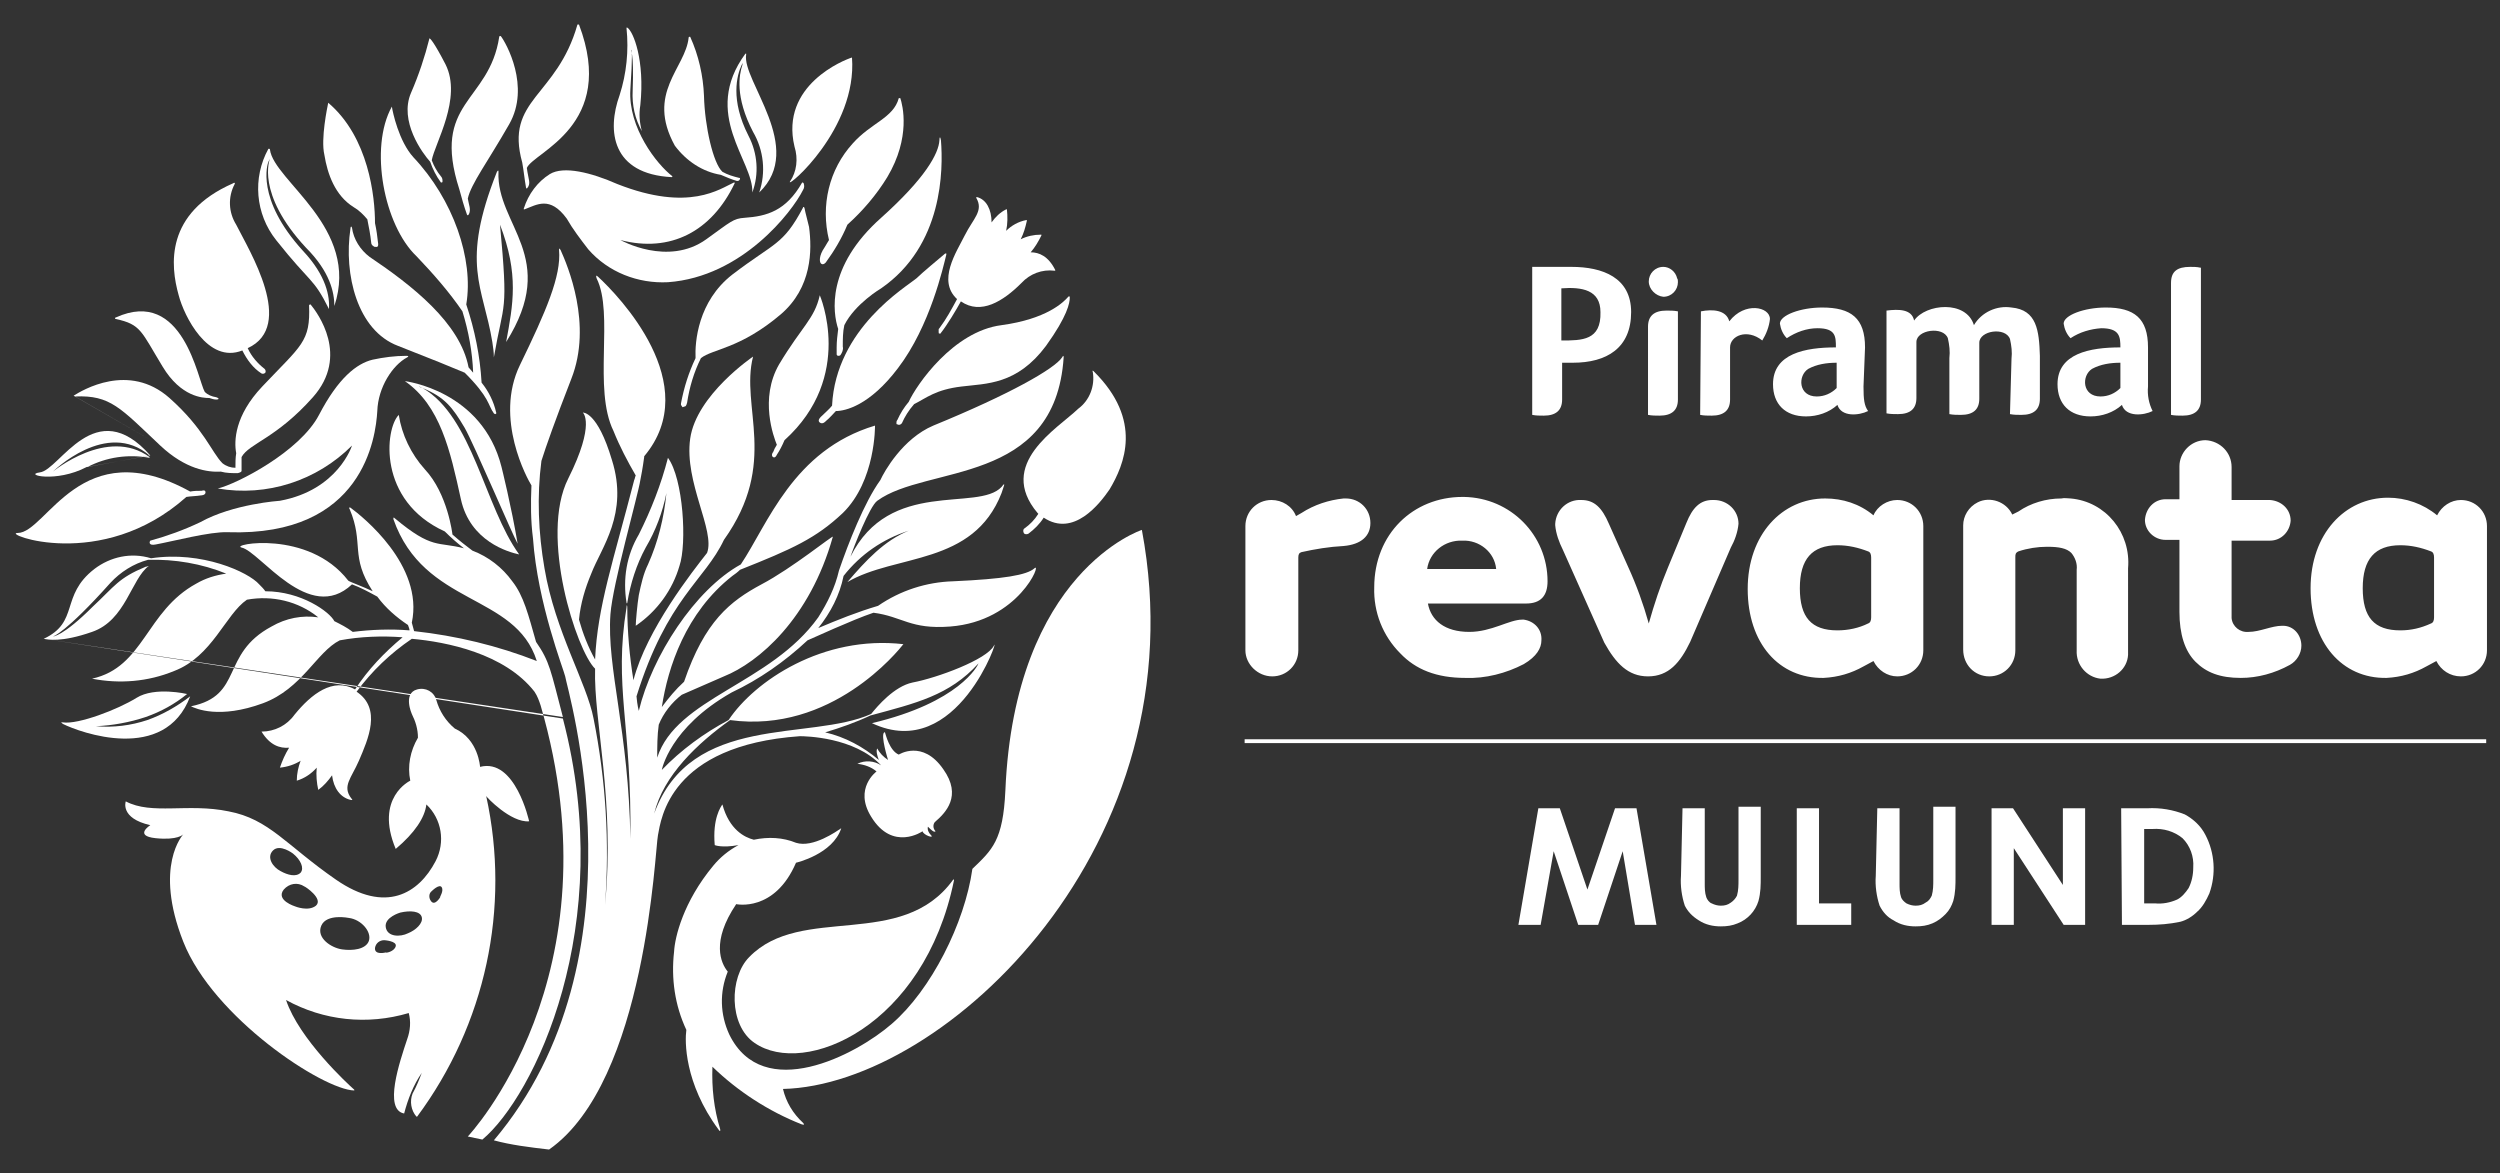
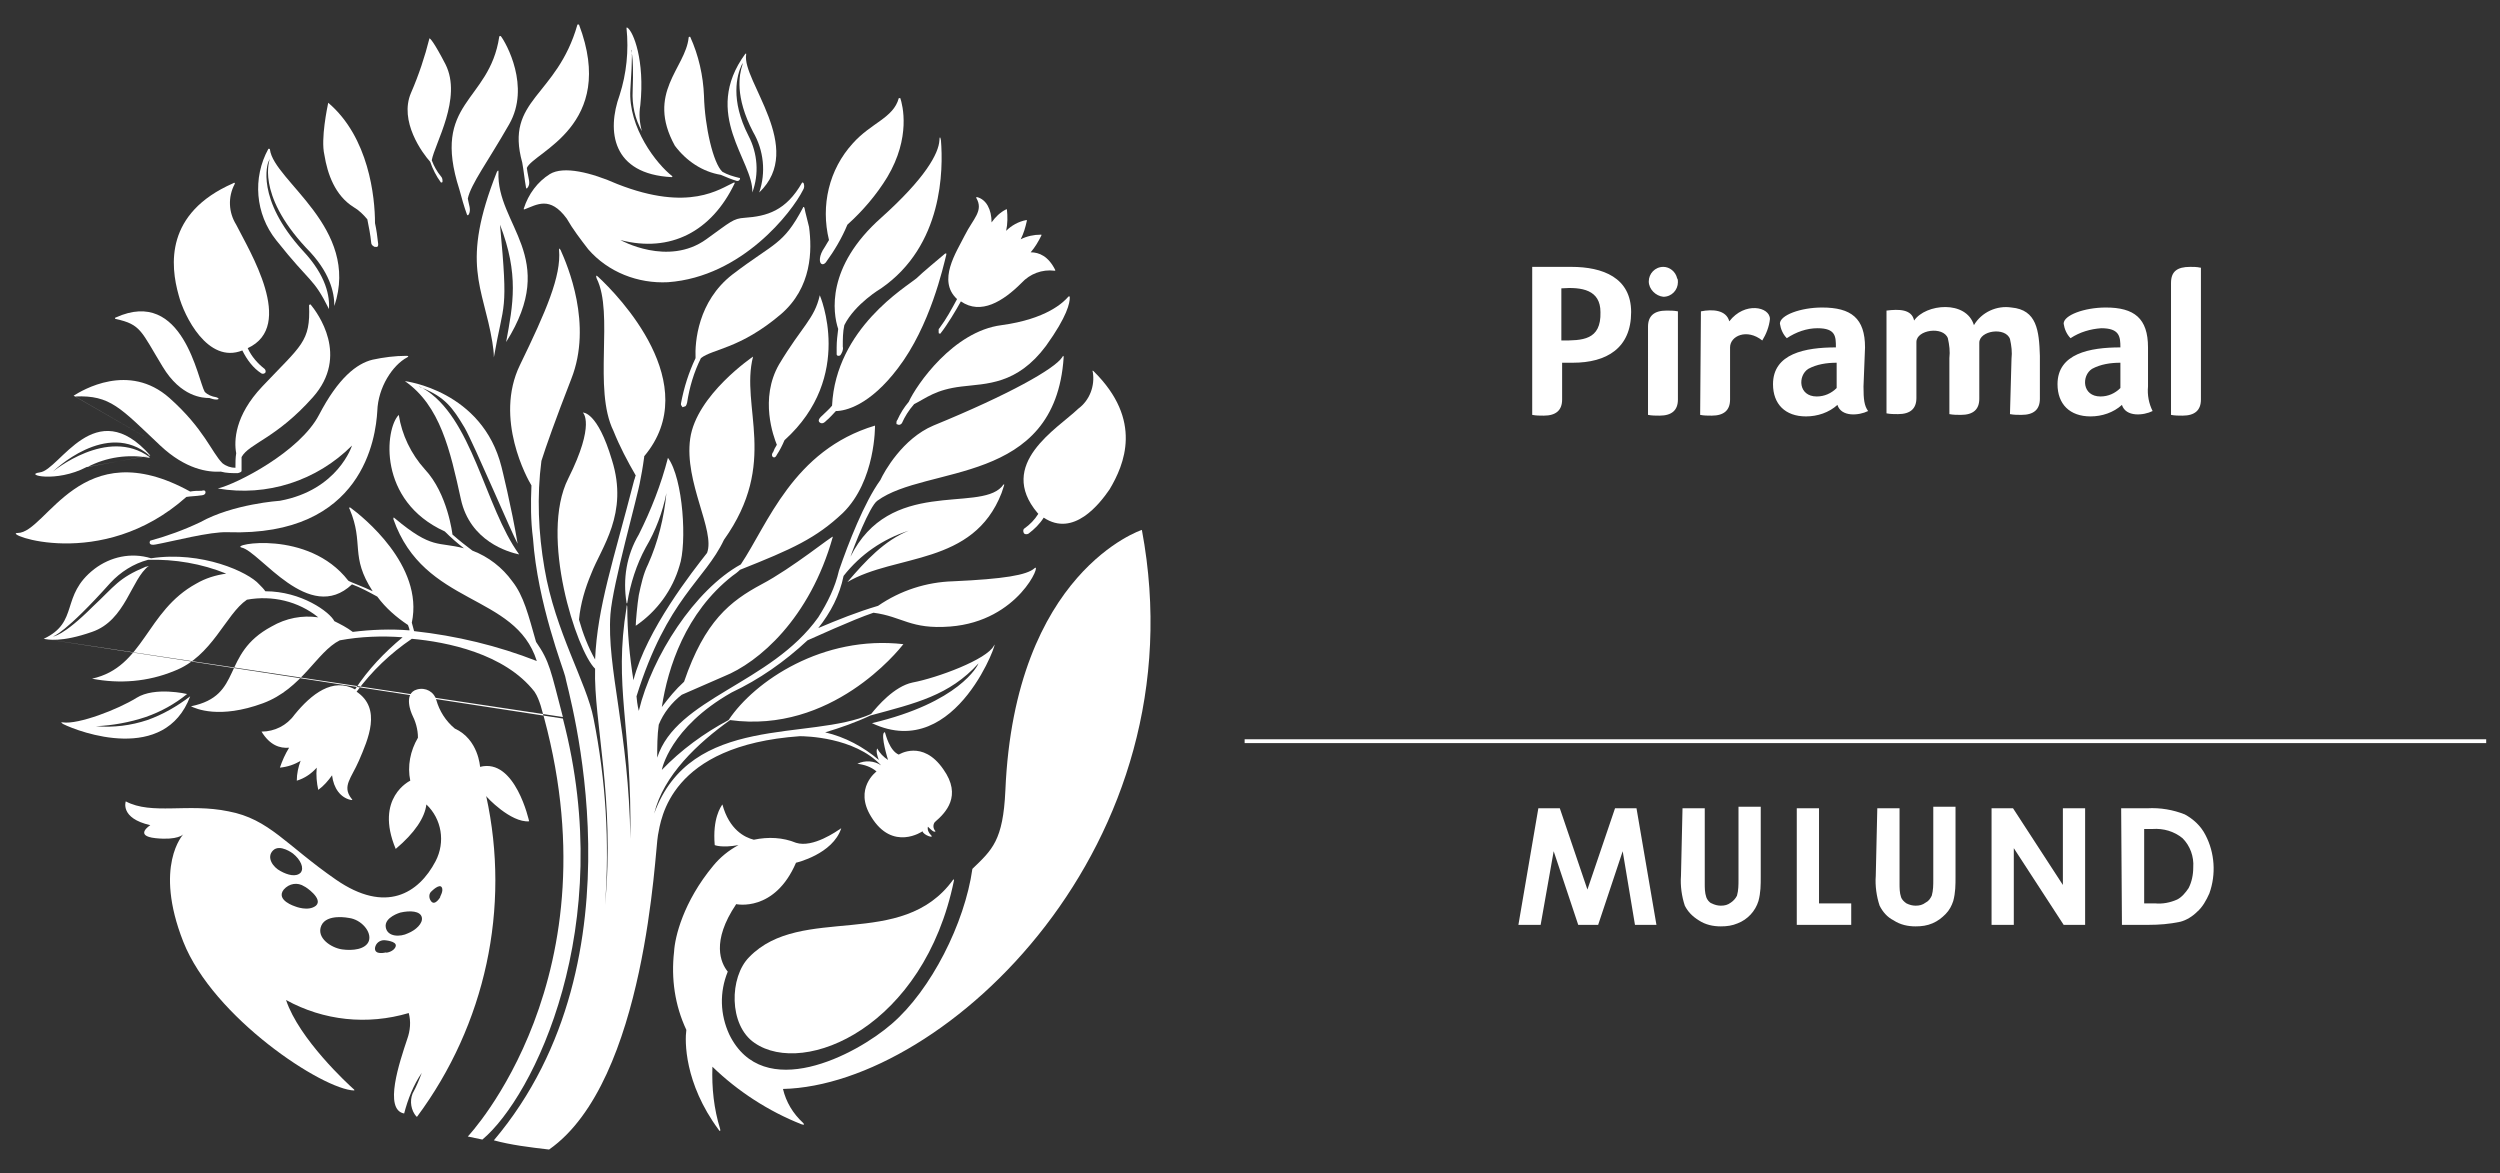
<svg xmlns="http://www.w3.org/2000/svg" version="1.1" id="Layer_1" x="0px" y="0px" viewBox="0 0 326 153" style="enable-background:new 0 0 326 153;" xml:space="preserve">
  <rect x="0" y="0" width="326" height="153" fill="#333333" stroke="none" />
  <style type="text/css">
	.st0{fill-rule:evenodd;clip-rule:evenodd;fill:#FFFFFF;}
	.st1{fill:#FFFFFF;}
</style>
  <g>
    <g>
      <path class="st0" d="M104.7,24.8c0.2-0.3,0.2-0.6,0.1-0.9c0,0-0.1-0.1-0.1-0.1c0,0-0.1,0-0.1,0c-2.1,3.7-4.6,4.4-7.5,4.6    c-1.5,0.1-1.8,0.5-5,2.8c-5,3.6-11.2,0.1-11.2,0.1c6.5,1.7,11.9-1.1,14.9-7.4c0,0,0,0,0-0.1c0,0-0.1,0-0.1,0    c-1.8,0.8-5.8,3.9-15.2,0.2c-3.4-1.5-7-2.4-8.8-1.3c-1.6,1-2.8,2.6-3.4,4.5c0,0,0,0,0,0.1c0,0,0.1,0,0.1,0    c1.6-0.6,3.3-1.8,5.5,1.2c0.8,1.4,1.8,2.7,2.8,4c2.6,3,6.5,4.5,10.4,4.3C96.8,36.1,103.3,27.6,104.7,24.8z" />
      <path class="st0" d="M20.3,71c2.2-0.4,7.1-1.7,9.4-1.6C47.4,70,49,57,49.2,53.6c0.1-3.1,2-6,3.9-7c0.2-0.1,0.2-0.2-0.1-0.2    c-1.5,0-3,0.2-4.4,0.5c-2.1,0.5-4.5,2.4-7,7.2s-10.7,9-13.2,9.6l0,0l0,0c6.4,1.1,12.9-1,17.5-5.6c0,0-1.8,5.8-9.4,7.2    c0,0-6.1,0.4-10.4,2.8c-2.1,1-4.3,1.8-6.5,2.4C19.5,70.6,19.3,71.2,20.3,71z" />
      <path class="st0" d="M69,107.1c0,0-1.8-8.3-6.4-7.1c0,0-0.2-3.6-3.3-5c-1.2-1-2-2.3-2.4-3.7c-0.3-1.1-1.4-1.7-2.5-1.4    c-1.9,0.5-0.7,3.2-0.7,3.2c0.5,1,0.8,2,0.8,3.1c-1,1.7-1.4,3.7-1,5.6c0,0-4.7,2.2-1.9,8.9c2.5-2.1,3.8-4.1,4-5.8    c2,1.9,2.5,4.9,1.2,7.4c-2.2,4.2-6.5,6.9-13,2.4c-6.5-4.5-8.7-7.9-14-8.9c-5.3-1.1-10,0.5-13.4-1.3c0,0-0.8,2.2,3.2,3.1    c0,0-2.2,1.4,0.7,1.7c2.9,0.3,3.6-0.5,3.6-0.5s-3.9,4.1,0,14s18.2,19.3,22.3,19.4l0,0c0,0,0,0,0-0.1c-0.8-0.7-7.2-6.6-8.9-11.7    c4.9,2.7,10.6,3.3,16,1.7c0.3,1.1,0.2,2.3-0.2,3.4c-1,3-3.1,9.2-0.4,9.7l0,0c0.5-1.9,1.2-3.7,2.3-5.3c-0.3,0.8-0.7,1.8-1.2,2.7    c-0.4,1-0.2,2.2,0.5,3h0.1c8.9-12,12.2-27.2,9-41.8C63.4,103.9,66.6,107.3,69,107.1L69,107.1L69,107.1z M35.6,110.9L35.6,110.9    c0.9-0.9,2.6,0.4,2.6,0.4c1,0.8,1.5,1.9,1,2.5c-0.6,0.6-1.7,0.3-2.6-0.2C35.6,113.1,34.7,111.8,35.6,110.9L35.6,110.9L35.6,110.9z     M41.2,118.1L41.2,118.1c-1,0.8-2.7,0.1-2.7,0.1s-2.6-0.8-1.5-2.2c0.7-0.8,1.8-1,2.7-0.4C39.8,115.6,42.2,117.2,41.2,118.1    L41.2,118.1z M48.1,122.7L48.1,122.7c-0.4,1.1-2.1,1.3-3.5,1.1c-1.4-0.2-3.4-1.5-2.7-3.1c0.7-1.6,3.6-1,3.6-1    C47.1,119.9,48.5,121.5,48.1,122.7L48.1,122.7z M50.3,124.2L50.3,124.2c0,0-1.5,0.4-1.4-0.6c0.1-0.6,0.6-1,1.2-1    c0,0,1.7,0.1,1.5,0.8S50.3,124.3,50.3,124.2L50.3,124.2L50.3,124.2z M53.2,121.7L53.2,121.7c-1,0.5-2.7,0.5-2.9-0.8    s1.9-1.9,1.9-1.9c1.3-0.3,2.6-0.2,2.8,0.6S54.2,121.3,53.2,121.7L53.2,121.7z M57.4,117L57.4,117c0,0-0.7,1.2-1.2,0.5    c-0.3-0.4-0.3-1,0.1-1.3c0,0,1-1,1.3-0.5S57.3,117,57.4,117L57.4,117z" />
      <path class="st0" d="M148.9,69.1c0,0-16.6,5.4-17.8,34c-0.3,6.5-1.7,7.7-4.3,10.2c-1,7.1-5.4,15.8-10.5,20.2    c-4.7,4.1-16.8,10.4-21.2,1.4c-1.2-2.6-1.3-5.5-0.2-8.2c-0.9-1.1-2.2-3.9,1.1-8.8c0,0,5,1.1,7.8-5.4c0,0,4.8-1.1,5.9-4.5l0,0l0,0    c-0.6,0.4-3.7,2.6-5.9,1.9c-1.7-0.7-3.6-0.8-5.5-0.4c-1.2-0.3-3.2-1.3-4.1-4.6l0,0l0,0c-0.2,0.3-1.3,1.8-1,5.3l0,0    c0,0,0.9,0.4,3.1,0c-1.3,0.7-2.4,1.6-3.3,2.7c-3.9,4.7-5,9.3-5.1,11.2c-0.4,3.5,0.1,7,1.6,10.2c-0.2,1.4-0.3,6.9,4.2,13    c0.1,0.2,0.3,0.3,0.2-0.1c-0.8-2.6-1.1-5.3-1-8.1c3.3,3.2,7.3,5.8,11.6,7.5c0.3,0.1,0.5,0.1,0.2-0.2c-1.3-1.2-2.2-2.7-2.6-4.4    C123.2,141.5,156.6,110.2,148.9,69.1z" />
      <path class="st0" d="M98.4,136c6.5,4.5,22.1-2.1,26-21.2c0-0.1-0.1-0.2-0.1-0.1c-6.7,9.3-19.8,3.1-26.6,10.1    C95.1,127.4,95,133.7,98.4,136z" />
      <path class="st0" d="M109.3,42.9c-0.1,0.8-0.2,1.6-0.2,2.4c0-0.1,0,0.5,0,0.9c0,0.1,0.1,0.2,0.2,0.2c0.1,0,0.2,0,0.3-0.1    c0.2-0.3,0.4-0.7,0.3-1.1c0-1,0-1.9,0.2-2.8c1.4-2.8,4.8-4.8,4.8-4.8c8.1-5.6,8.1-15.5,7.8-19.3c-0.1-0.6-0.2-0.4-0.2,0    c-0.1,1.7-1.8,4.9-7.6,10.1C107.7,34.8,108.6,40.8,109.3,42.9z" />
      <path class="st0" d="M21.2,47.8c2.4,4,5.3,4.1,6.1,4.1c0.3,0.1,0.6,0.2,0.9,0.2c0,0,0.3,0,0.3-0.1s-0.3-0.2-0.3-0.2    c-0.6-0.1-1.1-0.3-1.5-0.7c-0.9-1.5-2.8-13.7-11.6-9.7c0,0-0.1,0-0.1,0.1c0,0,0,0.1,0.1,0.1C18.4,42.3,18.4,43.2,21.2,47.8z" />
      <path class="st0" d="M20.9,58.1c3.3,3.1,6.2,3.5,7.9,3.4c0.7,0.2,1.5,0.2,2.2,0.2c0.4-0.1,0.5-0.2,0.5-0.3c0-0.6,0-1.2,0-1.8    c1-1.8,4.5-2.4,9.3-7.8s0.6-11-0.3-12.1c0,0-0.1,0-0.1,0c0,0,0,0-0.1,0.1c0.2,4.8-1,5.2-6.1,10.6c-3.6,3.8-3.7,7.1-3.4,8.7    c-0.1,0.6-0.1,1.2-0.1,1.9c-0.6,0-1.2-0.2-1.7-0.6c-1.4-1.4-2.4-4.5-6.9-8.5c-5.3-4.7-11.4-1-12.5-0.3 M9.8,51.7    C9.8,51.7,9.8,51.7,9.8,51.7c4.6-0.2,5.9,1.5,11.1,6.4L9.8,51.7z" />
      <path class="st0" d="M108.1,31.3c-0.2,0.3-0.4,0.7-0.6,1c-0.7,1-0.7,1.9-0.4,2.1c0.3,0.2,0.6-0.2,0.6-0.2c1.1-1.5,2.1-3.2,2.8-4.9    c2-1.8,3.8-3.9,5.2-6.2c3.1-5.2,2-9.4,1.7-10.3c0,0-0.1,0-0.1,0c0,0,0,0-0.1,0c-0.7,2.6-3.6,3.2-6,5.9    C108.1,22.1,107,26.8,108.1,31.3z" />
      <path class="st0" d="M94,22.8c0.7,0.3,1.4,0.6,2.1,0.8c0.1,0,0.2,0,0.3-0.1c0.1-0.1,0.1-0.2,0.1-0.3c0,0,0,0-0.1,0    c-0.8-0.2-1.5-0.4-2.2-0.8c-1.2-1.1-2.3-5.9-2.4-9.9c-0.1-2.6-0.7-5.3-1.8-7.7c0,0-0.1,0-0.1,0c0,0-0.1,0-0.1,0.1    c-0.4,4-5.6,7.2-1.8,14.1C89.5,21,91.6,22.4,94,22.8z" />
      <path class="st0" d="M46.1,27c0.7,0.4,1.3,1,1.8,1.6c0.2,1,0.4,2,0.5,3c0,0.2,0.1,0.4,0.3,0.5c0.1,0.1,0.2,0.1,0.4,0.1    c0.3,0,0.2-0.5,0.2-0.5c-0.1-0.9-0.2-1.7-0.4-2.6c0-3.4-0.8-11.2-6.1-15.7l0,0l0,0c-0.1,0.5-1,4.7-0.5,6.8    C42.7,22.7,43.7,25.5,46.1,27z" />
      <path class="st0" d="M31.6,45.7c0.6,1.2,1.4,2.3,2.5,3c0.2,0.1,0.4,0,0.5-0.1c0.1-0.2,0-0.4-0.1-0.5c0,0,0,0,0,0    c-0.9-0.7-1.7-1.6-2.2-2.7c6.3-2.9,0.2-12.7-1.5-16.1c-1-1.6-1.1-3.6-0.2-5.3c0.1-0.2-0.1-0.2-0.2-0.1c-8.9,3.9-8.2,10.7-7.1,14.6    C24,41.2,27.1,47.5,31.6,45.7z" />
      <path class="st0" d="M83.3,77.6c-0.2,1.2-0.4,3.5-0.4,4l0,0l0,0c2.8-1.9,4.8-4.7,5.7-7.8c1-2.9,0.5-11.4-1.5-14.1    c-0.9,3.5-2.2,6.8-3.8,10c-1.6,2.7-2.1,5.8-1.6,8.9c0,0.1,0.1,0.1,0.1,0c0.4-2.5,1.2-5,2.4-7.2c1.3-2.2,2.2-4.6,2.7-7.1    c-0.3,3.2-1.1,6.4-2.4,9.3C83.9,74.8,83.6,76.2,83.3,77.6z" />
      <path class="st0" d="M66,44.6L66,44.6L66,44.6c7-11.1-1.3-15.2-1-22.2c0-0.1,0-0.3-0.2,0c-4.8,12.1-1.8,14.9-0.6,22.2    c0.1,0.7,0.2,1.3,0.2,2l0,0l0,0c1.3-7.5,1.9-5.5,0.8-17.3C67.7,35.8,66.9,39.7,66,44.6z" />
      <path class="st0" d="M87.6,23.1C87.6,23.1,87.7,23.1,87.6,23.1c0.1-0.1,0.1-0.1,0.1-0.1c-2.1-1.6-5.8-6.4-5.5-11.3    c0.3-4.6,0.2-5.2,0.1-5.2c-0.1,0,0.4,0.2,0.2,5.3c-0.1,1.9,0.3,3.7,1.2,5.3c-0.3-1.1-0.4-2.2-0.2-3.4c0.6-5.8-0.9-9.6-1.7-10.1    h-0.1c0,0,0,0,0,0.1c0.3,2.9,0,5.9-0.9,8.7C79.1,17.1,79.8,22.7,87.6,23.1z" />
      <path class="st0" d="M11.4,60.9c2.5-1.3,5.3-1.7,8.1-1.2l0,0c0,0,0,0,0-0.1C14,55.6,6.9,61.5,6.9,61.5s7-6.9,12.6-2.1 M19.6,59.4    C19.6,59.4,19.6,59.4,19.6,59.4c-7.2-8.2-11.8,1.9-14.4,2.2c-2.2,0.3,2.1,1.4,6.1-0.7L19.6,59.4z" />
      <path class="st0" d="M42.9,40.3c0.1-1.6-0.3-4.3-3.4-7.6c-6.2-6.8-4.6-11.4-4.5-11.6l0.2-0.4c0,0-1.9,4.5,4.7,11.6    c3.1,3.1,3.7,5.8,3.7,7.6c3.4-10.2-7.9-16.3-8.4-20.4c0,0,0-0.1-0.1-0.1c0,0-0.1,0-0.1,0c-2.1,3.8-1.7,8.5,1,11.9    C40.6,37.1,40.8,36.1,42.9,40.3z" />
      <path class="st0" d="M98.1,25.1c0.9-2.4,0.7-5.1-0.5-7.4c-2.4-4.7-1.5-7.9-0.9-9.2c0.2-0.4,0.2-0.4,0.1,0c-0.4,1.2-1,4.1,1.4,8.7    c1.4,2.4,1.7,5.3,0.8,7.9c6.1-5.8-2.3-14.6-1.7-18c0,0,0-0.1,0-0.1c0,0-0.1,0-0.1,0l0,0C91.4,14.9,98.3,21,98.1,25.1z" />
-       <path class="st0" d="M60.3,40.6c0.8,2.6,1.3,5.3,1.4,8c-0.2-0.2-0.4-0.5-0.6-0.7c-1.1-5.8-7.4-10.7-12.9-14.4    c-1.2-0.9-2.1-2.3-2.3-3.8c-0.1-0.3-0.2-0.1-0.2,0.1c-0.9,6,0.9,13.3,6.2,15.3c4.1,1.6,7.3,2.9,8.7,3.5c3.3,3.3,3,4.2,3.8,5.3    c0.1,0.1,0.2,0.1,0.2,0.1s0.2-0.1,0.1-0.2c-0.3-1.4-1-2.8-1.9-3.9c-0.2-3.5-0.9-6.9-2-10.2c1-5.9-1.7-13.7-6.9-19.2    c-1.9-2.1-2.7-5.9-2.8-6.6l0,0l0,0c-3,5.4-1,15.5,3.2,19.5C56.5,35.7,58.6,38.1,60.3,40.6z" />
      <path class="st0" d="M142.6,48.4c-0.1-0.1-0.2-0.1-0.1,0.1c0.3,1.8-0.4,3.7-1.9,4.8c-2.7,2.6-10.7,7.2-5.3,13.6l0.1,0.1    c-0.5,0.8-1.1,1.4-1.8,1.9l0,0c-0.2,0.1-0.2,0.4-0.1,0.6s0.4,0.2,0.6,0.1l0,0c0.8-0.6,1.5-1.3,2-2.1c3.9,2.6,7.3-1.8,8.6-3.7    C146.6,60.6,149.1,54.8,142.6,48.4z" />
-       <path class="st0" d="M111.1,7.5C111.1,7.5,111.1,7.5,111.1,7.5C111.1,7.4,111.1,7.4,111.1,7.5c-1,0.3-9.4,3.6-7.5,11.6    c0.5,1.6,0.3,3.3-0.6,4.6C102.6,24.6,111.8,16.8,111.1,7.5z" />
      <path class="st0" d="M108.5,52.9c-0.4,0.5-0.9,0.9-1.4,1.4c0,0-0.6,0.5-0.2,0.8s0.8-0.2,0.8-0.2c0.5-0.4,0.9-0.9,1.3-1.3    c1.2,0,4.4-0.7,8.1-5.6c4.2-5.5,5.9-13.2,6.3-14.8c0-0.2,0-0.2-0.2-0.1c-0.7,0.6-3,2.5-3.7,3.2C118.2,37.4,109,42.8,108.5,52.9z" />
      <path class="st0" d="M55.1,50.6c2.9,1.2,3.9,2.5,5.5,5.2c1.2,2.1,6.3,14.1,6.9,15.1c-0.8-4.8-2.1-10-2.1-10    c-2.5-10-12.6-11.2-12.6-11.2c4.6,3.2,5.9,9,7.3,15.4c1.2,5.5,6.2,6.9,7.6,7.2C63.2,66.1,61.6,54.3,55.1,50.6    C54.3,50.2,54.7,50.5,55.1,50.6z" />
      <path class="st0" d="M12.5,94.7c2.2-0.1,4.4-0.5,6.5-1.2c2-0.7,3.8-1.7,5.4-3l0,0c0,0-4.2-1-6.6,0.5s-7.6,3.5-9.6,3.2    c-0.1,0-0.4-0.1,0,0.2c2.2,1.1,13.3,5.2,16.6-3.6c-1.7,1.3-3.6,2.4-5.6,3.1C17.1,94.6,14.8,94.9,12.5,94.7z" />
      <path class="st0" d="M71.6,149.9c12.7-8.9,13.8-39.1,14.2-41c0.4-2.1,1.5-11.7,18.5-12.9c0.7,0,7.1,0.1,10.6,3.8    c-0.9-0.6-2.1-0.7-3.1-0.2l0,0l0,0c0.9,0.1,1.8,0.4,2.5,1c0,0-3,2.2-0.7,5.9c2.8,4.6,6.7,1.9,6.7,1.9c0.1,0.5,1.6,1,1.1,0.5    c-0.3-0.3-0.5-0.7-0.4-1.1c0.4,0.4,0.8,0.8,1,0.6c-0.3-0.3-0.4-0.8-0.1-1.2c1.4-1.2,3.6-3.4,1.1-6.9c-2.7-3.9-5.8-1.9-5.8-1.9    c-1.2-0.5-1.7-2.6-1.8-2.9l0,0h-0.1c-0.5,0.4,0.5,3.6,0.5,3.6c-0.6-0.4-1.1-0.9-1.4-1.5l0,0l0,0c-0.2,0.3,0,1,0.2,1.5    c-2-1.7-4.4-3-7-3.6c2-0.6,4-1.3,5.9-2.2c5.9-1.6,10.3-2.6,14.1-6.8c-0.1,0.3-2.5,5.1-13.9,7.8c11.2,5.3,16.8-11.9,15.9-10.1    s-7.4,4.2-10.6,4.8c-2.4,0.5-4.6,3.1-5.4,4.1c-8,3.6-23.5-0.2-28.3,13c1.2-5,5.7-9.2,9.9-12.2c13.2,1.8,21.9-9,22.6-9.9l0,0l0,0    c-10.5-1.2-19.4,4.8-22.8,9.9c-3.2,1.7-6.2,3.9-8.7,6.5c0,0,1-5.5,9.1-10.1c3.6-1.7,6.9-4,9.9-6.8c0.5-0.2,5.9-2.7,8.6-3.6    c3.8,0.5,4.8,2.2,10,1.8c9-0.7,12-8.5,11-7.6s-4,1.4-10.6,1.7c-3.5,0.1-6.9,1.2-9.8,3.2c-2.7,0.8-5.2,1.8-7.8,2.9    c1.6-2,2.8-4.3,3.3-6.8c2.2-2.8,5.1-4.8,8.5-5.9c-3.2,1.3-5.6,3.9-8,6.7c6.3-3.7,16.4-2.1,20.1-11.6c0.1-0.3,0.2-0.6,0.2-0.6    c0.3-0.8,0.1-0.6-0.2-0.2c-3.1,3.3-14.6-1.2-19.7,9.1c0.4-1.2,2.5-6.6,3.5-7.3c6.4-4.7,23.2-1.9,24.3-18.7c0-0.3-0.1-0.2-0.2,0    c-1,1.5-6.8,4.8-16.8,8.9c-4,1.7-6.4,6-6.9,7.1c-2.1,2.9-4.2,8.3-5.4,11.8c-0.5,2.2-1.5,4.2-2.7,6.1c-6.2,8.7-18.5,10.5-21,18.3    c0-1.4,0-2.9,0.2-4.3c0.6-1.5,1.7-2.9,3-3.9c0.7-0.3,2.3-1,5.5-2.4c4.5-1.8,11.2-7.5,14.2-18.2c0.1-0.3-5.3,4.1-9.3,6.2    c-4.1,2.2-7.4,4.8-10.1,12.7c-1.1,1-2,2.1-2.9,3.3c0.8-5.2,3.1-12.3,9.2-17.1c0.3-0.2,0.7-0.5,1-0.8c6.8-2.7,9.9-4.1,13.4-7.4    c4.3-4.2,4.2-11.4,4.2-11.4c-10.7,3.2-14,12.9-17.5,18.1C90.6,76.9,85,85.6,83.3,92.7c0,0-0.2-0.7-0.3-1.9    c4-12.8,8.9-15.1,11.4-20.4c7.2-10.1,2.1-17.3,3.8-23.9c0,0-7.4,5-8.2,10.7s3.3,12,2.2,14.9c-1.8,2.3-7.9,10-9.6,16.6    c-0.5-3.1-0.8-6.3-0.8-9.5c0-0.3-0.1-0.4-0.1,0c-1.7,10.5,0.7,15.1,0.5,30.2c-0.2-14-3.1-22.3-2.6-29.3c0.3-4,3.6-15.5,3.9-17.5    c0.1-0.5,0.3-1.5,0.5-3v-0.1c7.9-9.4-3.4-21-6-23.4c-0.3-0.3-0.3-0.1-0.2,0.2c2.3,4.6-0.5,14.4,2.2,19.9c0.8,2,1.8,3.9,2.9,5.8    c-0.1,0.2-0.1,0.4-0.2,0.6C80,73.1,77.9,79.1,77.6,86c-0.9-1.6-1.6-3.4-2.1-5.2c0.2-2.1,0.8-4.1,1.6-6C78.4,71.4,82,67,79.8,60    c-1.9-6.4-3.8-6.2-3.8-6.2s1.7,1.4-1.9,8.6c-3.8,7.5,1.1,22.5,3.5,24.8c-0.2,6.9,2.6,16.9,1.3,30.8c0.6-8.2,0.1-16.3-1.5-24.3    C76.5,89,72.4,82.4,71,74.1c-0.8-4.6-1-9.4-0.4-14c0.6-1.9,1.8-5.3,3.9-10.7c2.8-7.1-0.5-14.8-1.4-16.8c-0.2-0.3-0.2-0.2-0.2,0    c0.3,3.4-1.7,8-5.1,15s1,14.9,1.5,15.7c-0.1,2.3-0.1,4.6,0.2,6.9c0.6,8.5,4,17.1,4.2,18c0.2,1.5,10.9,36.6-9.3,60.5    C66.6,149.3,69,149.6,71.6,149.9L71.6,149.9z M95,93.8L95,93.8L95,93.8z" />
      <path class="st0" d="M90.7,46.7c-0.9,1.9-1.5,3.8-1.9,5.9c0-0.1,0,0.2,0,0.2l0.2,0.3l0.3-0.1c0.1,0,0.2-0.1,0.3-0.5    c0.3-2,0.9-4,1.8-5.8c1.5-1.2,5.1-1.2,10.4-5.7c4.1-3.5,4.1-8.4,3.7-11.4c-0.1-0.5-0.5-1.9-0.6-2.5c-0.1-0.2-0.2-0.1-0.2,0    c-2.6,4.9-3.7,4.5-9.2,8.7C91,39.3,90.6,44.6,90.7,46.7z" />
      <path class="st0" d="M24.3,64.8c0.6-0.1,1.3-0.1,1.9-0.2c0,0,0.6,0,0.6-0.4S26.3,64,26.3,64c-0.5,0-1,0-1.5,0.1    c-14.3-7.9-18.7,5.4-22.5,5.4C0.1,69.5,13.2,74.7,24.3,64.8z" />
      <path class="st0" d="M73.4,93.5c-1.6-6.1-1.7-7.2-3.5-9.8c-1-3.5-1.6-6-3.1-7.9c-1.3-1.8-3.1-3.2-5.2-4c-0.8-0.6-1.7-1.3-2.6-2.1    c0,0-0.6-5.3-3.6-8.5c-1.8-2-3-4.5-3.4-7.1c-1.8,1.8-2.8,11.2,6,15.2c0.8,0.8,1.6,1.5,2.5,2.2c-3.4-0.9-4.1,0.2-9-3.9    c-0.2-0.2-0.2-0.1-0.2,0.1c4,11.4,15.9,9.6,18.7,18.5c-5.1-2-10.5-3.3-16-3.9c-0.1-0.4-0.2-0.7-0.3-1.1c1.6-7.5-6.5-13.9-8-15    c-0.2-0.1-0.2,0.1-0.1,0.2c1.9,4.5,0,6.1,3,10.7c-1-0.5-3.2-1.3-3.2-1.4C40.2,69,29.9,71,31.5,71.4c2.4,0.5,8.8,10.1,14.4,4.8    c1.1,0.4,2.2,1,3.3,1.6c1.1,1.5,2.5,2.7,4,3.7c0.1,0.3,0.2,0.5,0.2,0.7c-2.5-0.2-5-0.1-7.4,0.2c-0.8-0.6-1.6-1-2.4-1.4    c-0.6-1.2-4.3-3.9-9-3.9c-0.2-0.3-0.5-0.6-0.8-0.9c-1.4-1.6-7.5-4.4-14.1-3.4c-2.6-0.8-5.3-0.2-7.4,1.4c-4.5,3.5-1.9,6.9-6.6,9.1     M5.7,83.3L5.7,83.3c0.5,0.1,2.3,0.5,6.3-0.9c4.4-1.5,5.1-6.9,7.4-8.6c-0.1,0-0.2,0.1-0.4,0.1c-3.6,1.5-4,2.5-6.9,5.2    C8.2,83,6.9,83,6.9,83s1.6-0.4,7.5-7c1.3-1.4,3-2.5,4.9-3c3.5-0.1,7,0.5,10.2,1.8c-1.4,0.2-2.7,0.6-3.9,1.3    c-6.6,3.6-6.8,10.9-13.6,12.4l0,0l0,0c3.6,0.7,7.3,0.4,10.7-1c5-1.9,6.7-7.4,9.5-9.3c3.3-0.6,6.7,0.2,9.3,2.3    c-2.1-0.3-4.2,0.1-6.1,1.2c-6.7,3.6-3.6,9-10.5,10.4l0,0l0,0c0.6,0.3,3.7,1.7,9.4-0.4c5.1-1.9,7-6.7,10-8.2    c2.7-0.5,5.5-0.6,8.2-0.4c-2.4,2-4.5,4.2-6.2,6.8c-2.9-1.6-5.7,0.6-7.9,3.3c-1,1.4-2.6,2.2-4.3,2.2c0,0,0,0,0,0l0,0    c1.1,1.8,2.4,2.2,3.6,2.1c-0.5,0.8-0.9,1.7-1.2,2.6l0,0l0,0c1-0.1,1.9-0.4,2.7-0.9c-0.3,0.8-0.5,1.7-0.5,2.6l0,0l0,0    c1-0.3,1.9-0.9,2.6-1.7c-0.1,1,0,2,0.2,2.9l0,0l0,0c0.7-0.5,1.3-1.2,1.8-1.9c0.2,1.7,1.1,2.9,2.4,3.2c0.4,0.1,0.2-0.1,0.1-0.2    c-1.2-1.6,0-2.6,1-4.9c1.2-2.8,3-6.8-0.3-9c2-2.7,4.4-5,7.2-6.9c4.5,0.4,12.1,1.9,16,6.9c0.4,0.6,0.6,1.2,0.8,1.8    c10.3,35.3-9.5,56.2-9.5,56.2l1.9,0.4c6.7-5.6,17.6-27.8,10.5-54.9L5.7,83.3z" />
      <path class="st0" d="M100.8,59.6c0.3,0.2,0.5-0.3,0.5-0.3c0.4-0.6,0.7-1.2,1-1.9c9.2-8.3,4.6-18.9,4.6-18.9c-0.7,3.1-2.3,4-5.3,9    C99,52,100.9,57,101.3,58c-0.2,0.3-0.4,0.7-0.5,1C100.8,58.9,100.5,59.4,100.8,59.6z" />
-       <path class="st0" d="M68.6,24.5C68.6,24.5,68.7,24.5,68.6,24.5c0.1,0.1,0.1,0.1,0.1,0.1c0.6-0.7,0.2-1.1,0-2.7    c0.9-2.1,11.8-5.5,6.8-18.7c0,0,0,0-0.1,0c0,0-0.1,0-0.1,0c-2.7,9.5-9.5,9.7-7.2,18C68.3,22.3,68.4,23.4,68.6,24.5z" />
+       <path class="st0" d="M68.6,24.5c0.1,0.1,0.1,0.1,0.1,0.1c0.6-0.7,0.2-1.1,0-2.7    c0.9-2.1,11.8-5.5,6.8-18.7c0,0,0,0-0.1,0c0,0-0.1,0-0.1,0c-2.7,9.5-9.5,9.7-7.2,18C68.3,22.3,68.4,23.4,68.6,24.5z" />
      <path class="st0" d="M57.5,23.8C57.6,23.8,57.6,23.8,57.5,23.8c0.1,0,0.2,0,0.2-0.1c0-0.1,0-0.1,0-0.2c0-0.2-0.1-0.4-0.2-0.5    c-0.5-0.6-0.9-1.3-1.2-2.1c0.4-2.2,4-8.1,1.8-12.5C56.6,5.5,56.1,5,56,5l0,0l0,0c-0.6,2.4-1.4,4.8-2.4,7.1c-1.6,3.7,1.5,7.9,2.5,9    C56.4,22,56.9,23,57.5,23.8z" />
      <path class="st0" d="M118.5,52.4c-0.6,0.7-1.1,1.5-1.5,2.4c0-0.1-0.1,0.2-0.1,0.2v0.3l0.3,0.1c0.2,0,0.3-0.1,0.4-0.2    c0.4-0.9,0.9-1.7,1.6-2.5c1.6-0.8,2.8-1.9,6.2-2.3c3.2-0.4,7.2-0.2,11-5.3c2.8-3.9,3.1-5.6,3.1-6.3c0-0.2-0.1-0.2-0.2-0.1    c-0.6,0.7-2.8,2.9-8.7,3.7C124.3,43.2,119.5,50.2,118.5,52.4z" />
      <path class="st0" d="M60.9,28C60.9,28.1,60.9,28.1,60.9,28c0.1,0.1,0.1,0.1,0.2,0c0.4-0.6,0-1.4-0.1-2.1c0.4-1.9,2.6-4.8,5.4-9.7    S66,5.6,65.3,4.7c0,0-0.1,0-0.1,0c0,0-0.1,0-0.1,0.1c-1.3,8.6-8.9,8.4-5.2,19.9C60.2,25.8,60.5,26.9,60.9,28z" />
      <path class="st0" d="M124.8,39c-0.7,1.3-1.4,2.6-2.3,3.8c-0.1,0.1-0.1,0.1-0.1,0.2v0.3c0,0.1,0,0.2,0.1,0.2c0.1,0,0.2,0,0.2-0.1    c0.8-1,2-3,2.6-4.1c2.6,1.8,5.5,0,7.9-2.4c1.1-1.2,2.7-1.8,4.3-1.6c0,0,0,0,0.1,0c0,0,0,0,0-0.1c-0.9-1.8-2.1-2.3-3.2-2.3    c0.6-0.7,1-1.4,1.4-2.2c0,0,0,0,0-0.1c0,0,0,0-0.1,0c-0.9,0-1.8,0.2-2.6,0.6c0.4-0.8,0.6-1.5,0.8-2.4c0,0,0,0,0-0.1c0,0,0,0-0.1,0    c-1,0.2-1.9,0.7-2.6,1.4c0.2-0.9,0.2-1.9,0.1-2.8l0,0h-0.1c-0.8,0.4-1.4,1-1.9,1.7c0-1.7-0.7-3-1.9-3.3c-0.1,0-0.1,0-0.1,0.1    c0,0,0,0,0,0c1,1.7-0.4,2.7-1.5,4.9S122.2,36.6,124.8,39L124.8,39z" />
    </g>
    <g>
      <path class="st0" d="M216.9,34.8c-1.1,0-1.9,0.9-1.9,1.9s0.9,1.9,1.9,2c1.1,0,1.9-0.9,1.9-1.9c0-0.2,0-0.4-0.1-0.5    C218.5,35.4,217.7,34.8,216.9,34.8z M286.9,34.9c-0.4-0.1-0.9-0.1-1.3-0.1c-1.7,0-2.5,0.6-2.5,2.1v17.2c0.5,0.1,1,0.1,1.5,0.1    c1.6,0,2.4-0.7,2.4-2.1V34.9L286.9,34.9z M221.7,54.1c0.5,0.1,1,0.1,1.5,0.1c1.6,0,2.4-0.7,2.4-2.1v-6.8c0-1.5,2.2-2.5,4.2-0.9    c0.5-0.8,0.9-1.8,1-2.8c0-1.6-3.3-2.3-5.3,0.3c-0.4-1.5-2.2-1.6-3.7-1.3L221.7,54.1L221.7,54.1L221.7,54.1z M262.3,46.8    c0.1-0.9,0-1.7-0.2-2.6c-0.6-1.6-4-1.1-4,0.5v7.3c0,1.4-0.8,2.1-2.4,2.1c-0.5,0-1,0-1.5-0.1v-7.3c0.1-0.9,0-1.7-0.2-2.6    c-0.6-1.6-4.1-1.1-4.1,0.5v7.3c0,1.4-0.8,2.1-2.4,2.1c-0.5,0-1,0-1.5-0.1V40.5c1.6-0.2,3.3-0.2,3.6,1.3c1.5-2.2,6.8-2.7,7.8,0.6    c1-1.7,3-2.6,4.9-2.3c3.3,0.3,3.6,3,3.7,6.3v5.6c0,1.4-0.8,2.1-2.4,2.1c-0.5,0-1,0-1.5-0.1L262.3,46.8L262.3,46.8z M218.8,52.1    c0,1.4-0.8,2.1-2.4,2.1c-0.5,0-1,0-1.5-0.1V42.6c0-1.4,0.8-2.1,2.4-2.1c0.5,0,1,0,1.5,0.1V52.1L218.8,52.1z M203.6,44.4v-6.8    c2.7-0.2,5.1,0.2,5.1,3.1C208.8,44.4,206.3,44.4,203.6,44.4L203.6,44.4z M204.9,34.8h-5.1v19.3c0.5,0.1,1,0.1,1.5,0.1    c1.6,0,2.4-0.7,2.4-2.1v-4.8h1.4c4.4,0,7.6-1.9,7.6-6.6C212.7,36.2,209,34.8,204.9,34.8L204.9,34.8L204.9,34.8z M239.5,50.6    c-0.7,0.7-1.6,1.1-2.6,1.1c-2.4,0-2.5-2.7-1.1-3.6c1.1-0.6,2.4-0.8,3.7-0.8L239.5,50.6L239.5,50.6z M243.2,45.3    c0-3.8-1.8-5.2-5.6-5.2c-2.8,0-5.5,1-5.5,2.1c0.1,0.7,0.4,1.4,0.9,1.9c1.2-0.8,2.6-1.3,4-1.3c2.4,0,2.4,1.1,2.4,2.5    c-4,0-8.2,0.8-8.2,4.8c0,2.6,1.6,4.2,4.3,4.2c1.5,0,3-0.5,4.1-1.5c0.5,1.6,2.8,1.4,4,0.8c-0.5-0.7-0.6-1.5-0.6-3.2L243.2,45.3    L243.2,45.3z M276.5,50.6c-0.7,0.7-1.6,1.1-2.6,1.1c-2.4,0-2.5-2.7-1.1-3.6c1.1-0.6,2.4-0.8,3.7-0.8L276.5,50.6L276.5,50.6z     M280.1,45.3c0-3.8-1.8-5.2-5.5-5.2c-2.8,0-5.5,1-5.5,2.1c0.1,0.7,0.4,1.4,0.9,1.9c1.2-0.8,2.6-1.2,4-1.3c2.4,0,2.5,1.1,2.5,2.5    c-4,0-8.2,0.8-8.2,4.8c0,2.6,1.6,4.2,4.3,4.2c1.5,0,3-0.5,4.1-1.5c0.5,1.6,2.8,1.4,4,0.8c-0.5-1-0.7-2.1-0.6-3.2L280.1,45.3    L280.1,45.3z" />
-       <path class="st0" d="M165.9,88.2c1.9,0,3.4-1.5,3.4-3.4V72.7c0-0.4,0.1-0.6,0.4-0.7c1.8-0.4,3.6-0.7,5.5-0.8    c2.3-0.2,3.5-1.3,3.5-3c0-1.8-1.4-3.2-3.2-3.2c-0.1,0-0.2,0-0.3,0c-1.9,0.2-3.8,0.8-5.5,1.9l-0.7,0.4c-0.5-1.3-1.8-2.1-3.2-2.1    c-1.9,0-3.4,1.5-3.4,3.4v16.2C162.4,86.6,164,88.2,165.9,88.2z M191.1,88.4c2.6,0.1,5.3-0.6,7.6-1.8c1.7-1,2.3-2.1,2.3-3.1    c0.1-1.4-0.9-2.5-2.3-2.7c-0.1,0-0.2,0-0.2,0c-1.7,0-4,1.6-6.9,1.6c-3.2,0-5-1.5-5.4-3.7h12.8c1.9,0,2.8-1,2.8-2.9    c0-6-4.8-10.9-10.9-11c-0.1,0-0.2,0-0.2,0c-6.4,0-11.5,4.8-11.5,11.8c-0.1,3.2,1.1,6.3,3.4,8.6C184.6,87.3,187.3,88.4,191.1,88.4    L191.1,88.4z M186.1,74.2c0.3-2.2,2.3-3.8,4.6-3.7c2.2-0.1,4.2,1.5,4.4,3.7H186.1z M214.9,88.2c2.7,0,4.2-1.8,5.5-4.5l5.3-12.3    c0.5-0.9,0.9-2,1-3.1c0-1.7-1.4-3.1-3.2-3.1c-0.1,0-0.1,0-0.2,0c-1.6,0-2.6,1-3.4,3l-2.4,5.8c-1,2.4-1.8,4.8-2.5,7.3    c-0.7-2.5-1.6-5-2.7-7.4l-2.5-5.6c-0.9-2.1-1.9-3.1-3.6-3.1c-1.8-0.1-3.3,1.3-3.4,3.1c0,0.1,0,0.1,0,0.2c0.1,1.1,0.5,2.2,1,3.2    l5.4,12.1C210.7,86.5,212.3,88.2,214.9,88.2z M237.8,88.4c1.9-0.1,3.6-0.6,5.2-1.5l1.3-0.7c0.6,1.2,1.8,2,3.1,2    c1.9,0,3.4-1.5,3.4-3.4V68.6c0-1.9-1.5-3.4-3.4-3.4c-1.3,0-2.6,0.8-3.1,2c-1.8-1.5-4-2.2-6.3-2.2c-5.6,0-10.1,4.7-10.1,11.8    S232,88.5,237.8,88.4L237.8,88.4L237.8,88.4z M239.6,82.2c-3.4,0-4.9-1.7-4.9-5.5s1.6-5.6,4.9-5.6c1.4,0,2.7,0.3,4,0.8    c0.3,0.1,0.4,0.4,0.4,0.8v7.8c0,0.4-0.1,0.7-0.4,0.8C242.4,81.9,241,82.2,239.6,82.2L239.6,82.2z M259.4,88.2    c1.9,0,3.4-1.5,3.4-3.4V72.7c0-0.4,0-0.6,0.4-0.8c1.2-0.4,2.5-0.6,3.7-0.6h0.1c1.5,0,2.5,0.2,3.1,0.8c0.5,0.6,0.8,1.4,0.7,2.2    v10.5c-0.1,1.9,1.3,3.5,3.1,3.7c1.9,0.1,3.5-1.3,3.6-3.1c0-0.2,0-0.3,0-0.5V74.1c0.4-4.6-2.9-8.7-7.5-9.1c-0.4,0-0.8-0.1-1.2,0    c-2,0-4,0.6-5.6,1.7l-0.8,0.4c-0.8-1.7-2.9-2.4-4.5-1.6c-1.2,0.6-1.9,1.8-1.9,3v16.2C256,86.7,257.5,88.2,259.4,88.2z M292.2,88.4    c2.2,0,4.4-0.6,6.4-1.7c0.9-0.5,1.5-1.5,1.5-2.5c0-1.4-1-2.6-2.4-2.6c0,0-0.1,0-0.1,0c-1.4,0-2.9,0.8-4.4,0.8    c-1.1,0.1-2.1-0.7-2.2-1.8c0-0.2,0-0.3,0-0.5v-9.6h5c1.5,0,2.6-1.2,2.7-2.6c0-1.5-1.2-2.6-2.7-2.7h-5v-4.3c0-1.9-1.5-3.4-3.4-3.5    c0,0,0,0,0,0c-1.9,0-3.4,1.6-3.4,3.4c0,0,0,0,0,0v4.3h-1.8c-1.5,0-2.6,1.2-2.7,2.7c0,1.4,1.2,2.6,2.7,2.6h1.8v9.4    c0,2.9,0.7,5.1,2.1,6.5S289.5,88.4,292.2,88.4z M311.2,88.4c1.9-0.1,3.6-0.6,5.2-1.5l1.3-0.7c0.6,1.2,1.8,2,3.2,2    c1.9,0,3.4-1.5,3.4-3.4V68.6c0-1.9-1.5-3.4-3.4-3.4c-1.3,0-2.5,0.8-3.1,2c-1.8-1.5-4.1-2.3-6.4-2.3c-5.6,0-10.1,4.7-10.1,11.8    S305.4,88.5,311.2,88.4L311.2,88.4L311.2,88.4z M313,82.2c-3.4,0-4.9-1.7-4.9-5.5s1.6-5.6,4.9-5.6c1.4,0,2.7,0.3,4,0.8    c0.3,0.1,0.4,0.4,0.4,0.8v7.8c0,0.4-0.1,0.7-0.4,0.8C315.7,81.9,314.4,82.2,313,82.2L313,82.2L313,82.2z" />
      <rect x="162.3" y="96.4" class="st1" width="161.9" height="0.5" />
      <path class="st1" d="M200.6,105.4h2.8L207,116l3.6-10.6h2.8l2.6,15.2h-2.8l-1.6-9.6l-3.2,9.6h-2.6l-3.2-9.6l-1.7,9.6H198    L200.6,105.4z" />
      <path class="st1" d="M219.4,105.4h2.9v9.8c0,0.6,0,1.2,0.2,1.8c0.1,0.3,0.4,0.7,0.7,0.8c0.4,0.2,0.8,0.3,1.2,0.3    c0.5,0,0.9-0.1,1.3-0.4c0.3-0.2,0.6-0.5,0.8-0.9c0.2-0.7,0.2-1.4,0.2-2.1v-9.5h2.9v9.1c0,1.1,0,2.1-0.3,3.2    c-0.4,1.3-1.4,2.4-2.7,2.9c-0.7,0.3-1.4,0.4-2.2,0.4c-1,0-2-0.2-2.9-0.8c-0.8-0.5-1.4-1.1-1.8-1.9c-0.4-1.2-0.6-2.6-0.5-3.9    L219.4,105.4z" />
      <path class="st1" d="M234.3,105.4h2.9v12.4h4.2v2.8h-7.1L234.3,105.4z" />
      <path class="st1" d="M244.8,105.4h2.9v9.8c0,0.6,0,1.2,0.2,1.8c0.1,0.3,0.4,0.6,0.7,0.8c0.4,0.2,0.8,0.3,1.2,0.3    c0.5,0,0.9-0.1,1.3-0.4c0.4-0.2,0.6-0.5,0.8-0.9c0.2-0.7,0.2-1.4,0.2-2.1v-9.5h2.9v9.1c0,1.1,0,2.1-0.3,3.2    c-0.2,0.6-0.5,1.2-1,1.7c-0.5,0.5-1,0.9-1.7,1.2c-0.7,0.3-1.4,0.4-2.2,0.4c-1,0-2-0.2-2.9-0.8c-0.8-0.4-1.4-1.1-1.8-1.9    c-0.4-1.2-0.6-2.6-0.5-3.9L244.8,105.4L244.8,105.4z" />
      <path class="st1" d="M259.7,105.4h2.8l6.5,10v-10h2.9v15.2h-2.8l-6.5-10v10h-2.9L259.7,105.4z" />
      <path class="st1" d="M276.6,105.4h3.4c1.7-0.1,3.4,0.2,4.9,0.8c1.1,0.6,2.1,1.5,2.7,2.7c1.2,2.3,1.4,5.1,0.5,7.6    c-0.4,0.9-0.9,1.8-1.6,2.4c-0.6,0.6-1.4,1.1-2.2,1.3c-1.4,0.3-2.8,0.4-4.1,0.4h-3.5L276.6,105.4L276.6,105.4z M279.6,108.2v9.6    h1.4c1,0.1,2-0.1,2.9-0.5c0.6-0.3,1.1-0.9,1.5-1.5c0.4-0.8,0.6-1.7,0.6-2.7c0.1-1.4-0.4-2.8-1.4-3.8c-1.1-0.9-2.5-1.3-3.9-1.2    H279.6z" />
    </g>
  </g>
</svg>